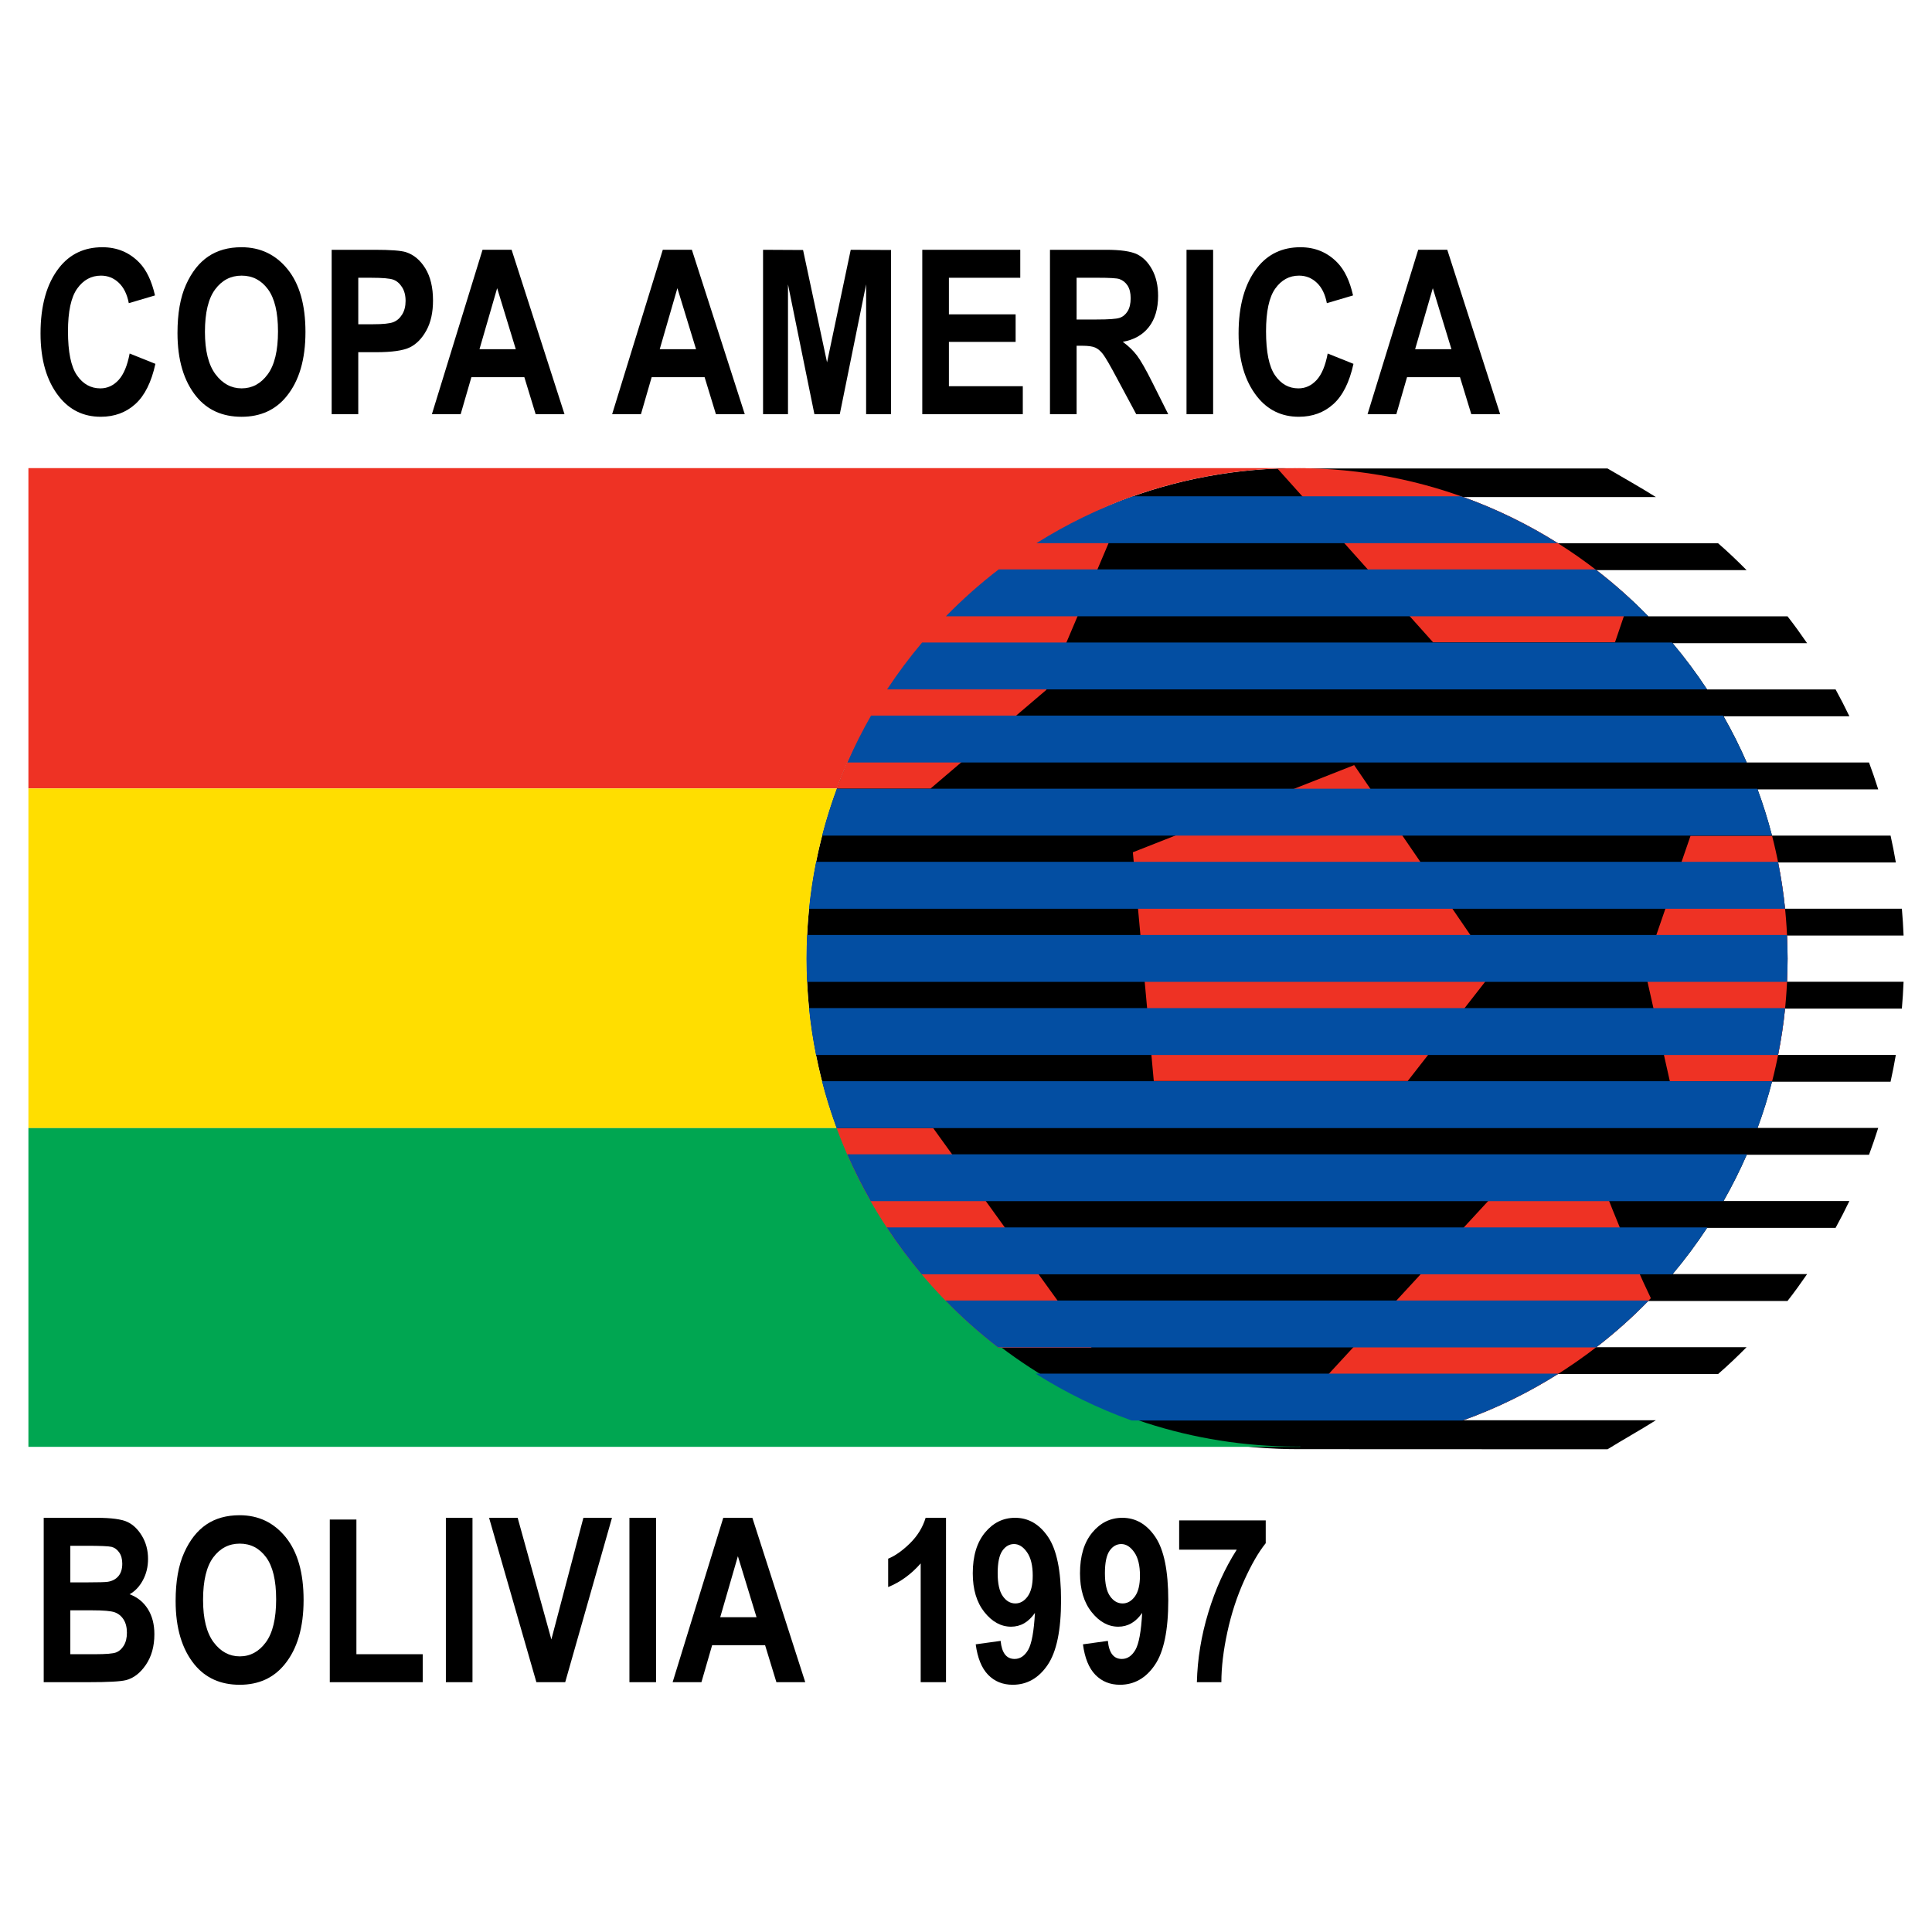
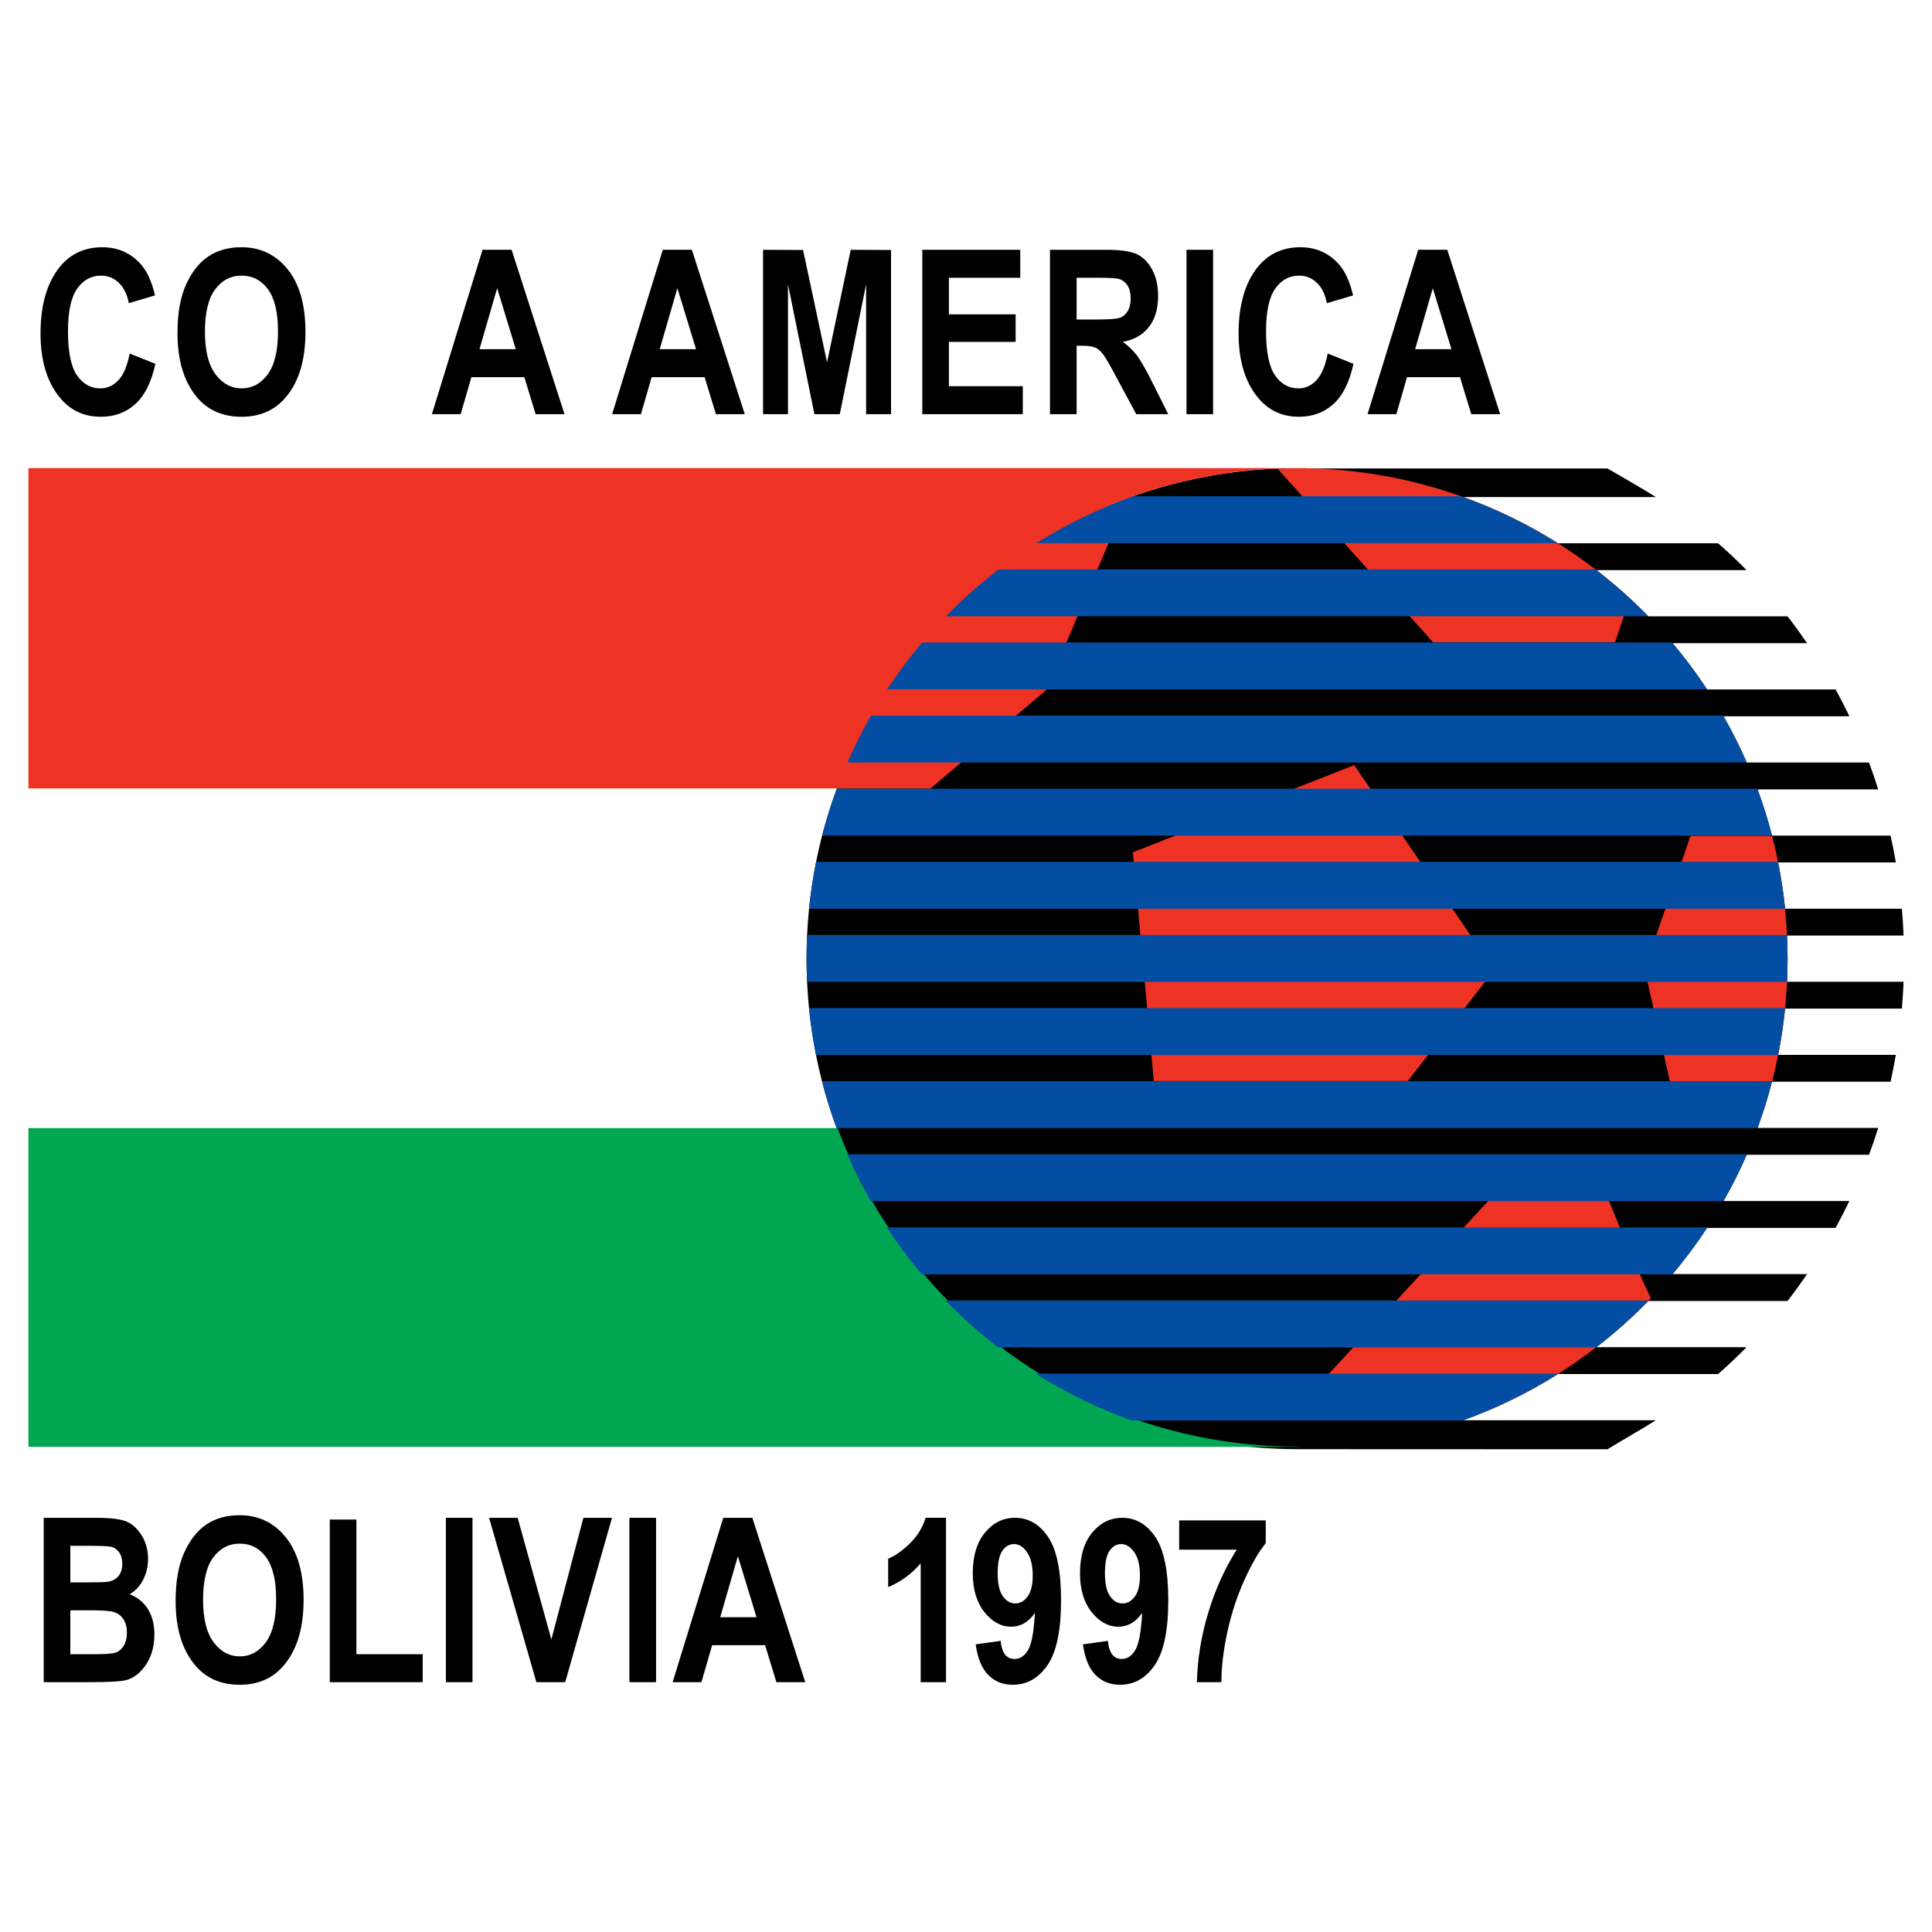
<svg xmlns="http://www.w3.org/2000/svg" version="1.0" id="Layer_1" x="0px" y="0px" width="192.756px" height="192.756px" viewBox="0 0 192.756 192.756" enable-background="new 0 0 192.756 192.756" xml:space="preserve">
  <g>
    <polygon fill-rule="evenodd" clip-rule="evenodd" fill="#FFFFFF" points="0,0 192.756,0 192.756,192.756 0,192.756 0,0  " />
    <path fill-rule="evenodd" clip-rule="evenodd" d="M178.347,95.645c0-0.773-0.021-1.542-0.057-2.307h11.631   c-0.036-0.899-0.094-1.792-0.171-2.678h-11.655c-0.157-1.561-0.391-3.099-0.691-4.613h11.745c-0.154-0.901-0.329-1.793-0.526-2.679   h-11.828c-0.406-1.57-0.888-3.108-1.44-4.613h12.036c-0.284-0.904-0.591-1.796-0.918-2.678h-12.198   c-0.69-1.583-1.462-3.123-2.311-4.613h12.551c-0.436-0.908-0.895-1.801-1.377-2.679H170.32c-1.057-1.606-2.205-3.146-3.438-4.613   h13.413c-0.628-0.913-1.271-1.811-1.952-2.678h-13.886c-1.613-1.656-3.344-3.198-5.177-4.613h14.977   c-0.917-0.926-1.859-1.826-2.842-2.679h-15.97c-2.953-1.859-6.117-3.412-9.451-4.612h19.21c-1.555-0.982-3.166-1.873-4.822-2.85   h-29.208c-0.586-0.021-2.945-0.021-3.531,0h-0.017c-0.017,0-0.032,0.001-0.049,0.002c-0.439,0.016-0.878,0.039-1.314,0.066h-0.002   c-25.562,1.623-45.792,22.866-45.792,48.836c0,26.367,20.854,47.861,46.966,48.896c0.099,0.004,0.198,0.008,0.298,0.012   c0.556,0.02,1.114,0.031,1.675,0.031c0.109,0,30.975,0.012,30.975,0.012c1.655-1.023,3.268-1.914,4.822-2.896h-19.212   c3.334-1.201,6.499-2.754,9.452-4.613h15.971c0.982-0.852,1.925-1.752,2.842-2.678h-14.978c1.834-1.414,3.562-2.957,5.177-4.611   h13.885c0.681-0.871,1.326-1.766,1.954-2.68h-13.414c1.233-1.467,2.382-3.008,3.438-4.613h12.817   c0.482-0.877,0.941-1.77,1.376-2.678h-12.55c0.849-1.49,1.619-3.031,2.311-4.613h12.198c0.327-0.881,0.634-1.775,0.918-2.678   h-12.037c0.554-1.506,1.035-3.045,1.44-4.613h11.829c0.197-0.887,0.372-1.777,0.526-2.678h-11.745   c0.301-1.516,0.534-3.053,0.691-4.613h11.655c0.077-0.889,0.135-1.779,0.171-2.68H178.29   C178.326,97.188,178.347,96.418,178.347,95.645L178.347,95.645z" />
    <path fill-rule="evenodd" clip-rule="evenodd" d="M12.935,35.27l2.57,1.031c-0.402,1.831-1.069,3.169-2.004,4.013   c-0.934,0.845-2.083,1.267-3.447,1.267c-1.715,0-3.106-0.672-4.171-2.02c-1.227-1.555-1.839-3.652-1.839-6.293   c0-2.789,0.616-4.972,1.849-6.549c1.072-1.368,2.512-2.053,4.321-2.053c1.472,0,2.705,0.516,3.697,1.546   c0.706,0.733,1.224,1.82,1.553,3.262l-2.613,0.773c-0.168-0.886-0.502-1.565-1.003-2.038c-0.5-0.473-1.09-0.71-1.769-0.71   c-0.971,0-1.762,0.431-2.376,1.292c-0.614,0.861-0.92,2.284-0.92,4.266c0,2.057,0.299,3.519,0.897,4.388   c0.598,0.869,1.376,1.303,2.333,1.303c0.7,0,1.305-0.278,1.817-0.833C12.339,37.358,12.707,36.477,12.935,35.27L12.935,35.27z" />
    <path fill-rule="evenodd" clip-rule="evenodd" d="M17.708,33.224c0-1.949,0.281-3.554,0.849-4.815   c0.566-1.261,1.306-2.2,2.218-2.817c0.912-0.617,2.018-0.926,3.317-0.926c1.883,0,3.417,0.733,4.604,2.198   c1.187,1.466,1.78,3.553,1.78,6.26c0,2.738-0.628,4.876-1.884,6.416c-1.102,1.362-2.598,2.042-4.489,2.042   c-1.906,0-3.409-0.672-4.512-2.02C18.335,38.021,17.708,35.909,17.708,33.224L17.708,33.224L17.708,33.224z M20.447,33.111   c0,1.879,0.351,3.288,1.052,4.227c0.702,0.939,1.572,1.409,2.61,1.409c1.044,0,1.911-0.465,2.598-1.397   c0.686-0.932,1.029-2.363,1.029-4.293c0-1.893-0.334-3.292-1.003-4.199c-0.668-0.905-1.543-1.358-2.625-1.358   c-1.082,0-1.963,0.457-2.642,1.37C20.787,29.782,20.447,31.197,20.447,33.111L20.447,33.111z" />
-     <path fill-rule="evenodd" clip-rule="evenodd" d="M33.09,41.323V24.922h4.282c1.596,0,2.639,0.079,3.129,0.235   c0.783,0.254,1.429,0.795,1.938,1.624c0.508,0.828,0.763,1.895,0.763,3.2c0,1.187-0.219,2.181-0.659,2.983   c-0.439,0.802-0.989,1.365-1.647,1.689c-0.658,0.326-1.795,0.487-3.405,0.487h-1.747v6.182H33.09L33.09,41.323L33.09,41.323z    M35.745,27.713v4.637h1.479c0.992,0,1.665-0.07,2.023-0.211c0.357-0.141,0.649-0.396,0.876-0.764   c0.228-0.367,0.342-0.82,0.342-1.355c0-0.542-0.117-0.999-0.353-1.37c-0.236-0.372-0.526-0.621-0.871-0.747   c-0.347-0.126-1.078-0.19-2.195-0.19H35.745L35.745,27.713z" />
    <path fill-rule="evenodd" clip-rule="evenodd" d="M56.321,41.323h-2.879l-1.128-3.692h-5.283l-1.07,3.692H43.09l5.053-16.401h2.901   L56.321,41.323L56.321,41.323L56.321,41.323z M51.46,34.84l-1.86-6.089l-1.762,6.089H51.46L51.46,34.84z" />
    <path fill-rule="evenodd" clip-rule="evenodd" d="M74.306,41.323h-2.879l-1.128-3.692h-5.283l-1.068,3.692h-2.875l5.054-16.401   h2.902L74.306,41.323L74.306,41.323L74.306,41.323z M69.445,34.84l-1.861-6.089l-1.762,6.089H69.445L69.445,34.84z" />
    <polygon fill-rule="evenodd" clip-rule="evenodd" points="76.13,41.323 76.13,24.922 80.122,24.943 82.514,36.153 84.877,24.922    88.899,24.943 88.899,41.323 86.413,41.323 86.413,28.37 83.786,41.323 81.253,41.323 78.618,28.37 78.618,41.323 76.13,41.323     " />
    <polygon fill-rule="evenodd" clip-rule="evenodd" points="92.016,41.323 92.016,24.922 101.792,24.922 101.792,27.713    94.672,27.713 94.672,31.363 101.329,31.363 101.329,34.111 94.672,34.111 94.672,38.532 102.045,38.532 102.045,41.323    92.016,41.323  " />
    <path fill-rule="evenodd" clip-rule="evenodd" d="M104.756,41.323V24.922h5.607c1.434,0,2.458,0.148,3.074,0.443   c0.613,0.295,1.119,0.807,1.514,1.537c0.396,0.729,0.593,1.601,0.593,2.617c0,1.286-0.307,2.321-0.919,3.106   c-0.611,0.785-1.481,1.278-2.605,1.479c0.57,0.415,1.041,0.87,1.414,1.362c0.373,0.493,0.879,1.38,1.521,2.662l1.6,3.195h-3.193   l-1.912-3.564c-0.686-1.289-1.153-2.094-1.399-2.416c-0.244-0.321-0.504-0.542-0.778-0.664c-0.273-0.123-0.714-0.184-1.32-0.184   h-0.539v6.827H104.756L104.756,41.323L104.756,41.323z M107.412,31.877h1.977c1.207,0,1.976-0.053,2.307-0.163   c0.33-0.107,0.595-0.326,0.802-0.654c0.205-0.329,0.309-0.766,0.309-1.311c0-0.522-0.104-0.941-0.309-1.259   c-0.207-0.317-0.483-0.535-0.836-0.655c-0.248-0.081-0.97-0.124-2.162-0.124h-2.087V31.877L107.412,31.877z" />
    <polygon fill-rule="evenodd" clip-rule="evenodd" points="118.379,41.323 118.379,24.922 121.033,24.922 121.033,41.323    118.379,41.323  " />
    <path fill-rule="evenodd" clip-rule="evenodd" d="M132.464,35.27l2.572,1.031c-0.401,1.831-1.069,3.169-2.004,4.013   c-0.934,0.845-2.085,1.267-3.449,1.267c-1.714,0-3.104-0.672-4.169-2.02c-1.226-1.555-1.84-3.652-1.84-6.293   c0-2.789,0.617-4.972,1.849-6.549c1.072-1.368,2.514-2.053,4.32-2.053c1.473,0,2.706,0.516,3.697,1.546   c0.709,0.733,1.228,1.82,1.554,3.262l-2.614,0.773c-0.167-0.886-0.501-1.565-1.001-2.038c-0.501-0.473-1.09-0.71-1.77-0.71   c-0.971,0-1.763,0.431-2.377,1.292c-0.613,0.861-0.919,2.284-0.919,4.266c0,2.057,0.298,3.519,0.897,4.388   c0.597,0.869,1.377,1.303,2.333,1.303c0.701,0,1.305-0.278,1.816-0.833C131.871,37.358,132.238,36.477,132.464,35.27L132.464,35.27   z" />
    <path fill-rule="evenodd" clip-rule="evenodd" d="M149.671,41.323h-2.88l-1.127-3.692h-5.284l-1.067,3.692h-2.873l5.054-16.401   h2.901L149.671,41.323L149.671,41.323L149.671,41.323z M144.811,34.84l-1.859-6.089l-1.765,6.089H144.811L144.811,34.84z" />
    <path fill-rule="evenodd" clip-rule="evenodd" d="M4.361,151.432h5.282c1.441,0,2.455,0.135,3.041,0.4s1.079,0.738,1.482,1.412   c0.402,0.672,0.604,1.434,0.604,2.285c0,0.787-0.171,1.494-0.513,2.127c-0.341,0.635-0.783,1.102-1.328,1.404   c0.773,0.287,1.379,0.773,1.817,1.465c0.437,0.689,0.656,1.529,0.656,2.521c0,1.201-0.282,2.219-0.845,3.047   c-0.562,0.828-1.227,1.342-1.994,1.535c-0.534,0.137-1.773,0.203-3.718,0.203H4.361V151.432L4.361,151.432L4.361,151.432z    M7.016,154.223v3.65h1.765c1.06,0,1.712-0.02,1.963-0.055c0.455-0.072,0.812-0.26,1.07-0.566c0.256-0.303,0.385-0.719,0.385-1.242   c0-0.467-0.105-0.846-0.315-1.135c-0.208-0.293-0.462-0.473-0.759-0.545c-0.298-0.072-1.153-0.107-2.564-0.107H7.016L7.016,154.223   L7.016,154.223z M7.016,160.662v4.379h2.472c1.083,0,1.779-0.059,2.087-0.174c0.308-0.115,0.565-0.34,0.774-0.682   c0.208-0.338,0.313-0.768,0.313-1.287c0-0.537-0.113-0.98-0.336-1.326c-0.224-0.346-0.52-0.586-0.889-0.715   c-0.371-0.131-1.126-0.195-2.269-0.195H7.016L7.016,160.662z" />
    <path fill-rule="evenodd" clip-rule="evenodd" d="M17.522,159.73c0-1.947,0.282-3.553,0.849-4.812   c0.564-1.262,1.304-2.201,2.217-2.818c0.911-0.617,2.018-0.926,3.317-0.926c1.884,0,3.418,0.732,4.605,2.199   c1.187,1.465,1.779,3.553,1.779,6.26c0,2.736-0.629,4.875-1.883,6.414c-1.103,1.361-2.599,2.043-4.489,2.043   c-1.906,0-3.409-0.674-4.512-2.02C18.148,164.529,17.522,162.418,17.522,159.73L17.522,159.73L17.522,159.73z M20.26,159.621   c0,1.879,0.352,3.287,1.052,4.227c0.703,0.939,1.572,1.408,2.61,1.408c1.043,0,1.911-0.467,2.597-1.398   c0.687-0.93,1.032-2.363,1.032-4.293c0-1.895-0.335-3.291-1.004-4.199c-0.67-0.904-1.543-1.357-2.625-1.357   c-1.083,0-1.963,0.457-2.643,1.369C20.6,156.291,20.26,157.705,20.26,159.621L20.26,159.621z" />
    <polygon fill-rule="evenodd" clip-rule="evenodd" points="32.903,167.832 32.903,151.604 35.559,151.604 35.559,165.041    42.174,165.041 42.174,167.832 32.903,167.832  " />
    <polygon fill-rule="evenodd" clip-rule="evenodd" points="44.485,167.832 44.485,151.432 47.14,151.432 47.14,167.832    44.485,167.832  " />
    <polygon fill-rule="evenodd" clip-rule="evenodd" points="53.515,167.832 48.795,151.432 51.647,151.432 55.01,163.568    58.205,151.432 61.058,151.432 56.391,167.832 53.515,167.832  " />
    <polygon fill-rule="evenodd" clip-rule="evenodd" points="62.798,167.832 62.798,151.432 65.454,151.432 65.454,167.832    62.798,167.832  " />
    <path fill-rule="evenodd" clip-rule="evenodd" d="M80.34,167.832h-2.879l-1.128-3.691H71.05l-1.068,3.691h-2.873l5.052-16.4h2.902   L80.34,167.832L80.34,167.832L80.34,167.832z M75.479,161.35l-1.86-6.088l-1.762,6.088H75.479L75.479,161.35z" />
    <path fill-rule="evenodd" clip-rule="evenodd" d="M94.385,167.832h-2.528v-11.85c-0.936,1.07-2.018,1.859-3.245,2.361v-2.832   c0.7-0.287,1.424-0.799,2.175-1.535c0.75-0.736,1.272-1.584,1.564-2.545h2.033V167.832L94.385,167.832z" />
    <path fill-rule="evenodd" clip-rule="evenodd" d="M97.347,164.055l2.487-0.344c0.114,1.201,0.578,1.803,1.394,1.803   c0.55,0,1.002-0.303,1.352-0.906c0.351-0.607,0.574-1.836,0.677-3.688c-0.316,0.453-0.671,0.797-1.065,1.029   c-0.396,0.23-0.836,0.346-1.318,0.346c-1.002,0-1.89-0.486-2.662-1.457c-0.771-0.973-1.158-2.26-1.158-3.869   c0-1.723,0.405-3.072,1.217-4.059c0.812-0.984,1.813-1.479,3.006-1.479c1.33,0,2.427,0.637,3.29,1.908   c0.862,1.271,1.295,3.379,1.295,6.322c0,2.994-0.449,5.146-1.344,6.457c-0.894,1.314-2.055,1.971-3.48,1.971   c-0.99,0-1.806-0.33-2.45-0.99S97.53,165.426,97.347,164.055L97.347,164.055L97.347,164.055z M103.036,157.201   c0-1.014-0.19-1.793-0.57-2.334c-0.38-0.545-0.812-0.816-1.293-0.816c-0.47,0-0.857,0.223-1.168,0.67   c-0.312,0.449-0.467,1.195-0.467,2.236c0,1.043,0.17,1.809,0.51,2.291c0.34,0.486,0.759,0.727,1.255,0.727   c0.476,0,0.884-0.23,1.223-0.693C102.866,158.818,103.036,158.127,103.036,157.201L103.036,157.201z" />
    <path fill-rule="evenodd" clip-rule="evenodd" d="M108.046,164.055l2.487-0.344c0.112,1.201,0.577,1.803,1.392,1.803   c0.553,0,1.002-0.303,1.353-0.906c0.351-0.607,0.576-1.836,0.676-3.688c-0.314,0.453-0.67,0.797-1.065,1.029   c-0.396,0.23-0.833,0.346-1.316,0.346c-1.003,0-1.889-0.486-2.661-1.457c-0.773-0.973-1.16-2.26-1.16-3.869   c0-1.723,0.407-3.072,1.218-4.059c0.812-0.984,1.814-1.479,3.006-1.479c1.331,0,2.429,0.637,3.29,1.908s1.293,3.379,1.293,6.322   c0,2.994-0.445,5.146-1.342,6.457c-0.895,1.314-2.055,1.971-3.479,1.971c-0.99,0-1.806-0.33-2.45-0.99   C108.642,166.439,108.228,165.426,108.046,164.055L108.046,164.055L108.046,164.055z M113.734,157.201   c0-1.014-0.188-1.793-0.569-2.334c-0.381-0.545-0.813-0.816-1.295-0.816c-0.468,0-0.856,0.223-1.168,0.67   c-0.309,0.449-0.464,1.195-0.464,2.236c0,1.043,0.168,1.809,0.509,2.291c0.34,0.486,0.759,0.727,1.256,0.727   c0.475,0,0.882-0.23,1.223-0.693C113.564,158.818,113.734,158.127,113.734,157.201L113.734,157.201z" />
    <path fill-rule="evenodd" clip-rule="evenodd" d="M117.645,154.609v-2.92h8.637v2.277c-0.705,0.871-1.423,2.107-2.146,3.711   c-0.725,1.605-1.287,3.326-1.683,5.158c-0.397,1.836-0.596,3.5-0.596,4.996h-2.444c0.059-2.32,0.438-4.639,1.141-6.951   c0.7-2.314,1.647-4.404,2.838-6.271H117.645L117.645,154.609z" />
    <path fill-rule="evenodd" clip-rule="evenodd" fill="#EE3224" d="M130.262,46.705h-0.854c0.286,0,0.57,0.006,0.854,0.01V46.705   L130.262,46.705z" />
    <path fill-rule="evenodd" clip-rule="evenodd" fill="#EE3224" d="M129.407,46.705H2.834v31.948H83.5   C90.407,60,108.354,46.705,129.407,46.705L129.407,46.705z" />
-     <path fill-rule="evenodd" clip-rule="evenodd" fill="#FFDE00" d="M83.494,78.671H2.834v33.883h80.635   c-1.94-5.271-3.001-10.967-3.001-16.91C80.468,89.677,81.538,83.959,83.494,78.671L83.494,78.671z" />
    <path fill-rule="evenodd" clip-rule="evenodd" fill="#FFDE00" d="M83.5,78.653H2.834v0.018h80.659   C83.496,78.666,83.498,78.659,83.5,78.653L83.5,78.653z" />
    <path fill-rule="evenodd" clip-rule="evenodd" fill="#00A651" d="M83.566,112.549H2.834v31.801h126.9v-0.029   c-0.108,0-0.218,0.004-0.327,0.004C108.42,144.324,90.52,131.111,83.566,112.549L83.566,112.549z" />
    <polygon fill-rule="evenodd" clip-rule="evenodd" fill="#EE3224" points="115.113,107.85 113.025,85.032 135.106,76.335    149.087,96.778 140.452,107.85 115.113,107.85  " />
    <path fill-rule="evenodd" clip-rule="evenodd" fill="#EE3224" d="M164.707,129.521c-1.962-4.053-4.178-9.73-4.178-9.73h-12.021   l-20.192,21.898h17.696C153.168,139.109,159.544,134.902,164.707,129.521L164.707,129.521z" />
    <path fill-rule="evenodd" clip-rule="evenodd" fill="#EE3224" d="M164.084,96.673l2.515,11.196h10.209   c1.005-3.906,1.539-8.004,1.539-12.225c0-4.231-0.537-8.336-1.546-12.252h-8.137L164.084,96.673L164.084,96.673z" />
    <path fill-rule="evenodd" clip-rule="evenodd" fill="#EE3224" d="M161.13,64.079l1.486-4.37   c-8.726-8.067-20.389-13.003-33.209-13.003c-0.654,0-1.302,0.024-1.948,0.049l15.518,17.325H161.13L161.13,64.079z" />
    <path fill-rule="evenodd" clip-rule="evenodd" fill="#EE3224" d="M104.389,68.833l8.068-19.016   C97.971,54.34,88.726,64.521,83.493,78.678h9.341L104.389,68.833L104.389,68.833z" />
-     <path fill-rule="evenodd" clip-rule="evenodd" fill="#EE3224" d="M93.11,112.559h-9.638c3.225,8.756,8.889,16.33,16.16,21.914h9.28   L93.11,112.559L93.11,112.559z" />
    <path fill-rule="evenodd" clip-rule="evenodd" fill="#034EA2" d="M145.763,49.515h-32.71c-3.408,1.208-6.637,2.784-9.649,4.678   h52.009C152.398,52.299,149.169,50.723,145.763,49.515L145.763,49.515z" />
    <path fill-rule="evenodd" clip-rule="evenodd" fill="#034EA2" d="M94.375,61.486h70.063c-1.64-1.681-3.398-3.245-5.265-4.676   H99.641C97.774,58.242,96.015,59.806,94.375,61.486L94.375,61.486z" />
    <path fill-rule="evenodd" clip-rule="evenodd" fill="#034EA2" d="M88.506,68.781h81.803c-1.072-1.629-2.238-3.191-3.492-4.677   H91.999C90.745,65.59,89.579,67.151,88.506,68.781L88.506,68.781z" />
    <path fill-rule="evenodd" clip-rule="evenodd" fill="#034EA2" d="M84.548,76.076h89.718c-0.702-1.607-1.49-3.166-2.354-4.677   h-85.01C86.038,72.91,85.25,74.469,84.548,76.076L84.548,76.076z" />
    <path fill-rule="evenodd" clip-rule="evenodd" fill="#034EA2" d="M82.021,83.37h94.773c-0.411-1.592-0.903-3.152-1.466-4.677   H83.487C82.924,80.218,82.433,81.778,82.021,83.37L82.021,83.37z" />
    <path fill-rule="evenodd" clip-rule="evenodd" fill="#034EA2" d="M80.719,90.665h97.378c-0.16-1.583-0.399-3.143-0.706-4.678   H81.426C81.118,87.522,80.879,89.081,80.719,90.665L80.719,90.665z" />
    <path fill-rule="evenodd" clip-rule="evenodd" fill="#034EA2" d="M80.468,95.645c0,0.776,0.022,1.547,0.058,2.314h97.762   c0.037-0.768,0.059-1.538,0.059-2.314c0-0.792-0.021-1.58-0.06-2.363h-97.76C80.49,94.065,80.468,94.852,80.468,95.645   L80.468,95.645z" />
    <path fill-rule="evenodd" clip-rule="evenodd" fill="#034EA2" d="M81.417,105.254h95.981c0.306-1.535,0.543-3.094,0.701-4.678   H80.715C80.874,102.16,81.111,103.719,81.417,105.254L81.417,105.254z" />
    <path fill-rule="evenodd" clip-rule="evenodd" fill="#034EA2" d="M83.467,112.547h91.88c0.562-1.523,1.051-3.086,1.46-4.678h-94.8   C82.417,109.461,82.907,111.023,83.467,112.547L83.467,112.547z" />
    <path fill-rule="evenodd" clip-rule="evenodd" fill="#034EA2" d="M86.875,119.84h85.067c0.861-1.51,1.647-3.068,2.348-4.676H84.527   C85.226,116.771,86.013,118.33,86.875,119.84L86.875,119.84z" />
    <path fill-rule="evenodd" clip-rule="evenodd" fill="#034EA2" d="M91.957,127.137h74.902c1.25-1.486,2.412-3.049,3.479-4.678   H88.474C89.544,124.088,90.706,125.65,91.957,127.137L91.957,127.137z" />
    <path fill-rule="evenodd" clip-rule="evenodd" fill="#034EA2" d="M99.578,134.43h59.659c1.86-1.432,3.614-2.994,5.25-4.676H94.329   C95.963,131.436,97.717,132.998,99.578,134.43L99.578,134.43z" />
    <path fill-rule="evenodd" clip-rule="evenodd" fill="#034EA2" d="M112.905,141.725h33.005c3.381-1.211,6.588-2.789,9.578-4.676   h-52.163C106.317,138.936,109.523,140.514,112.905,141.725L112.905,141.725z" />
  </g>
</svg>